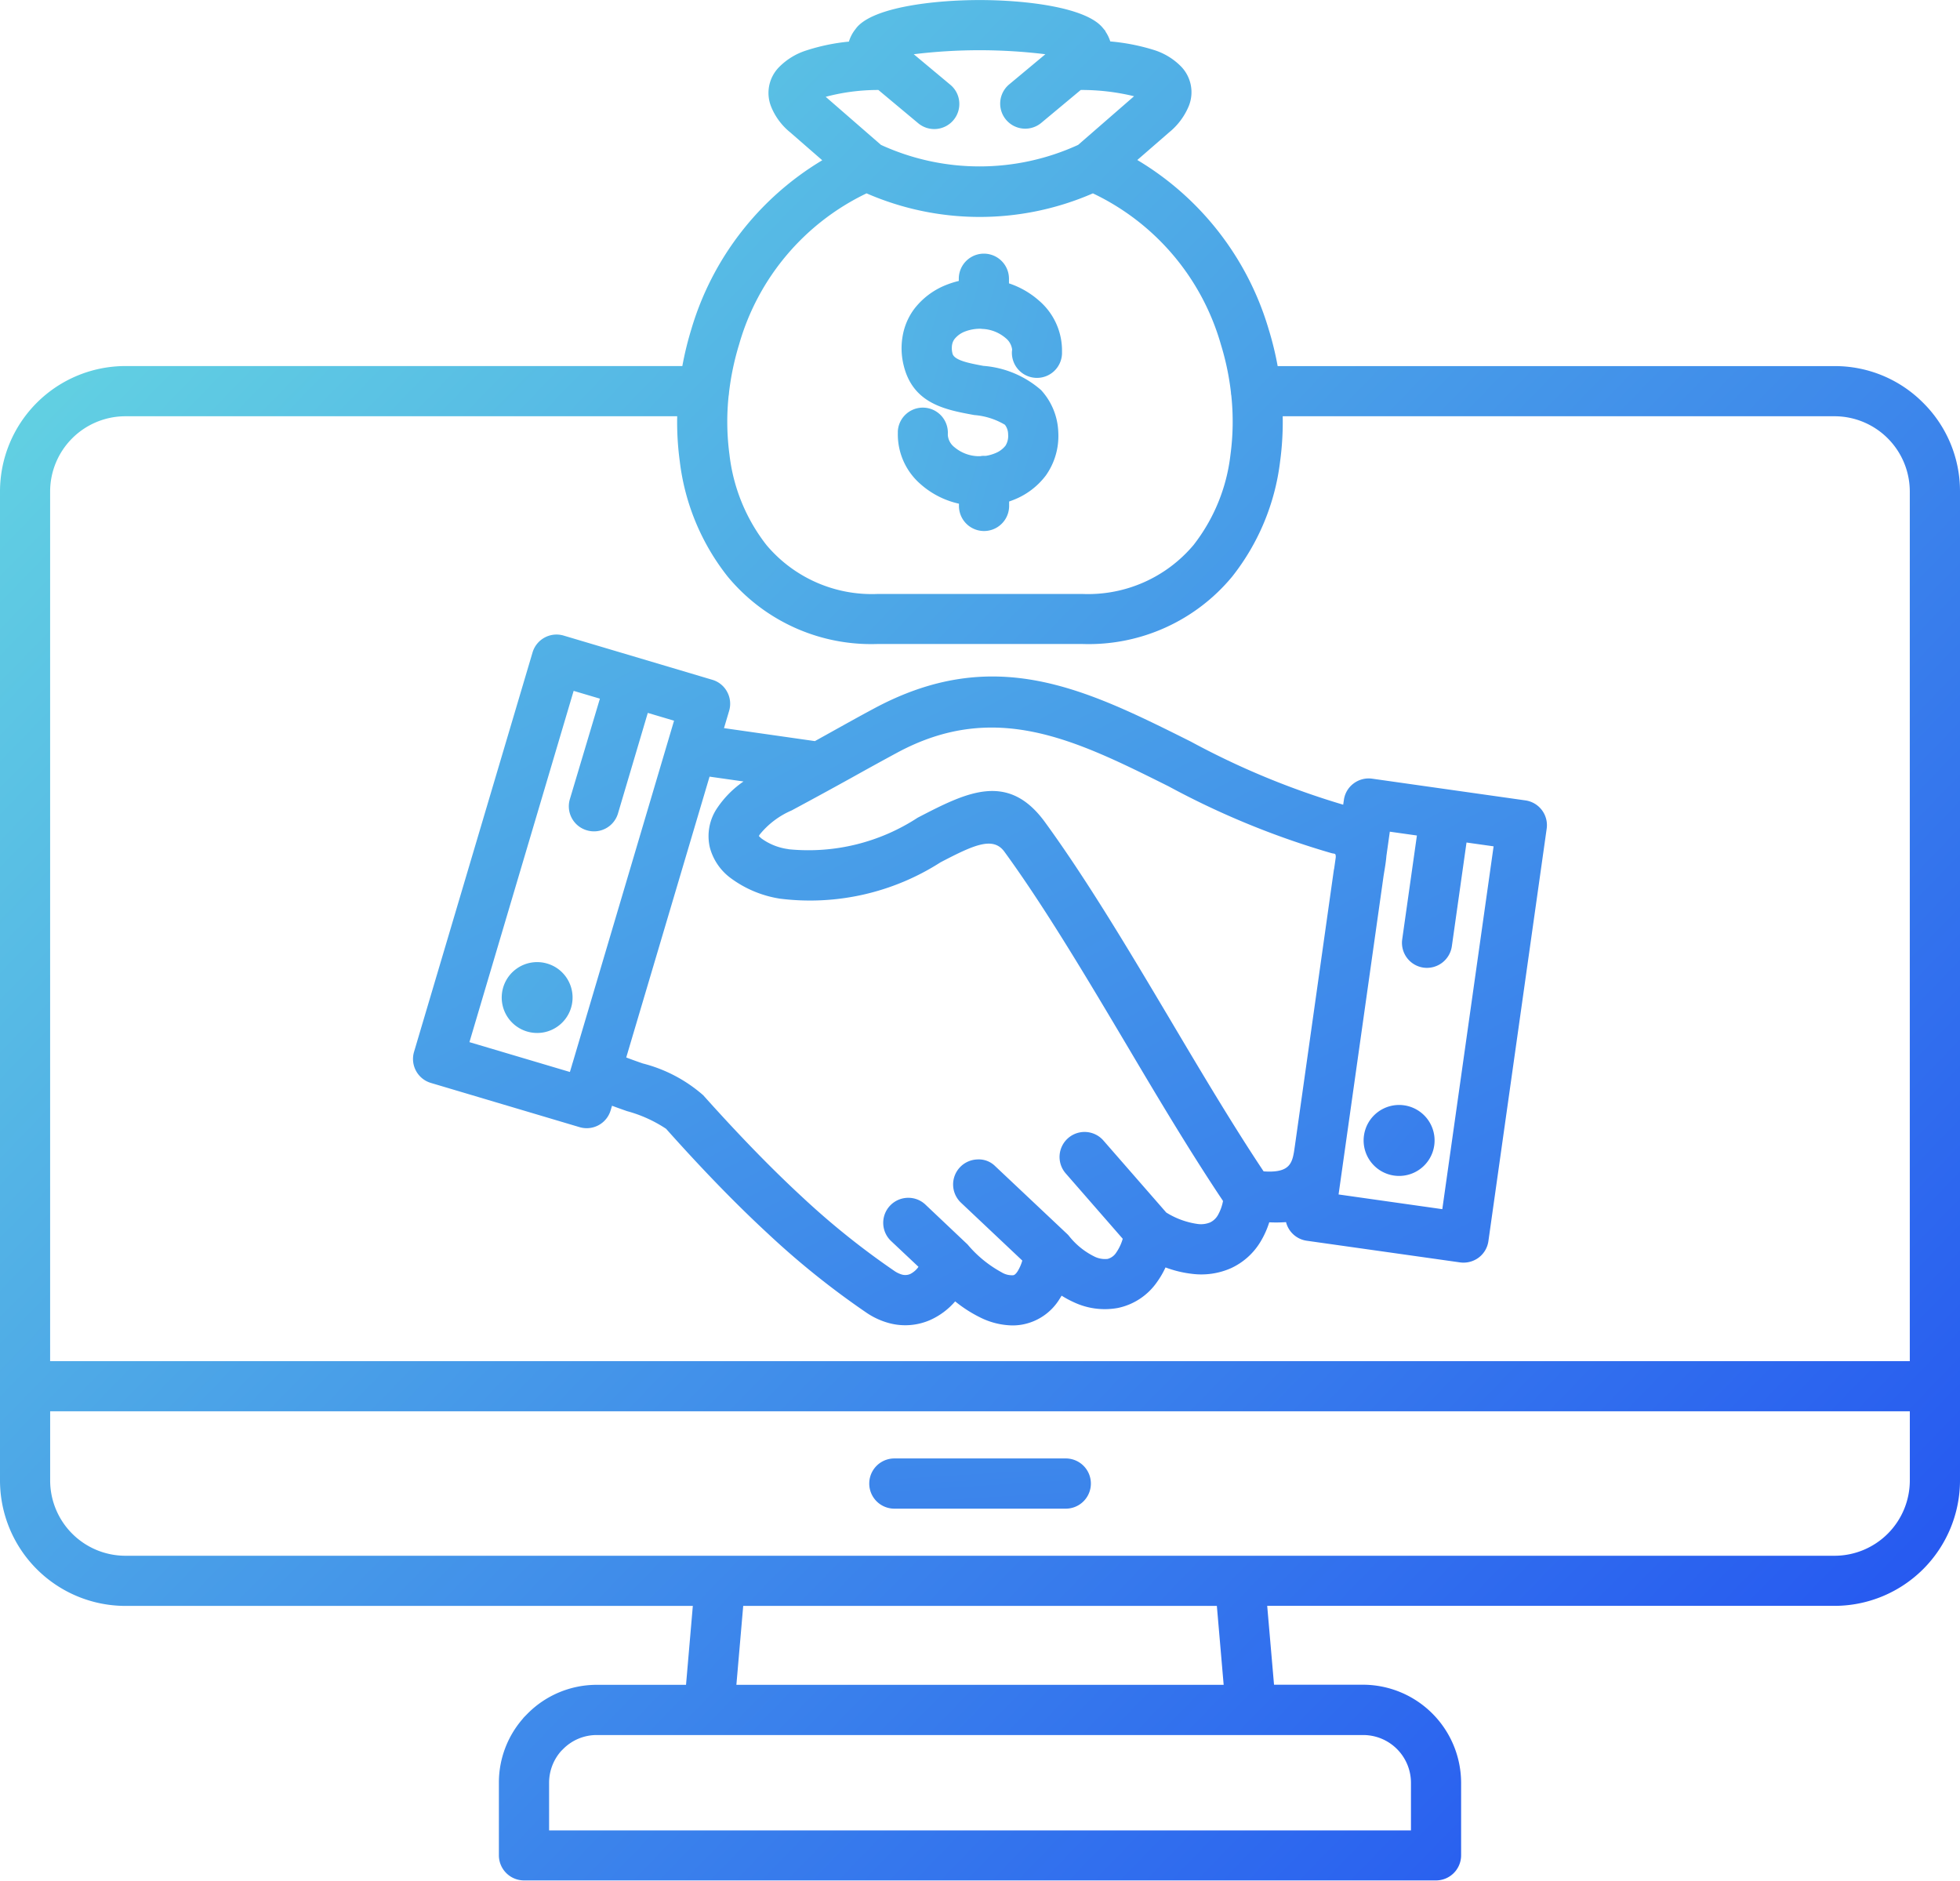
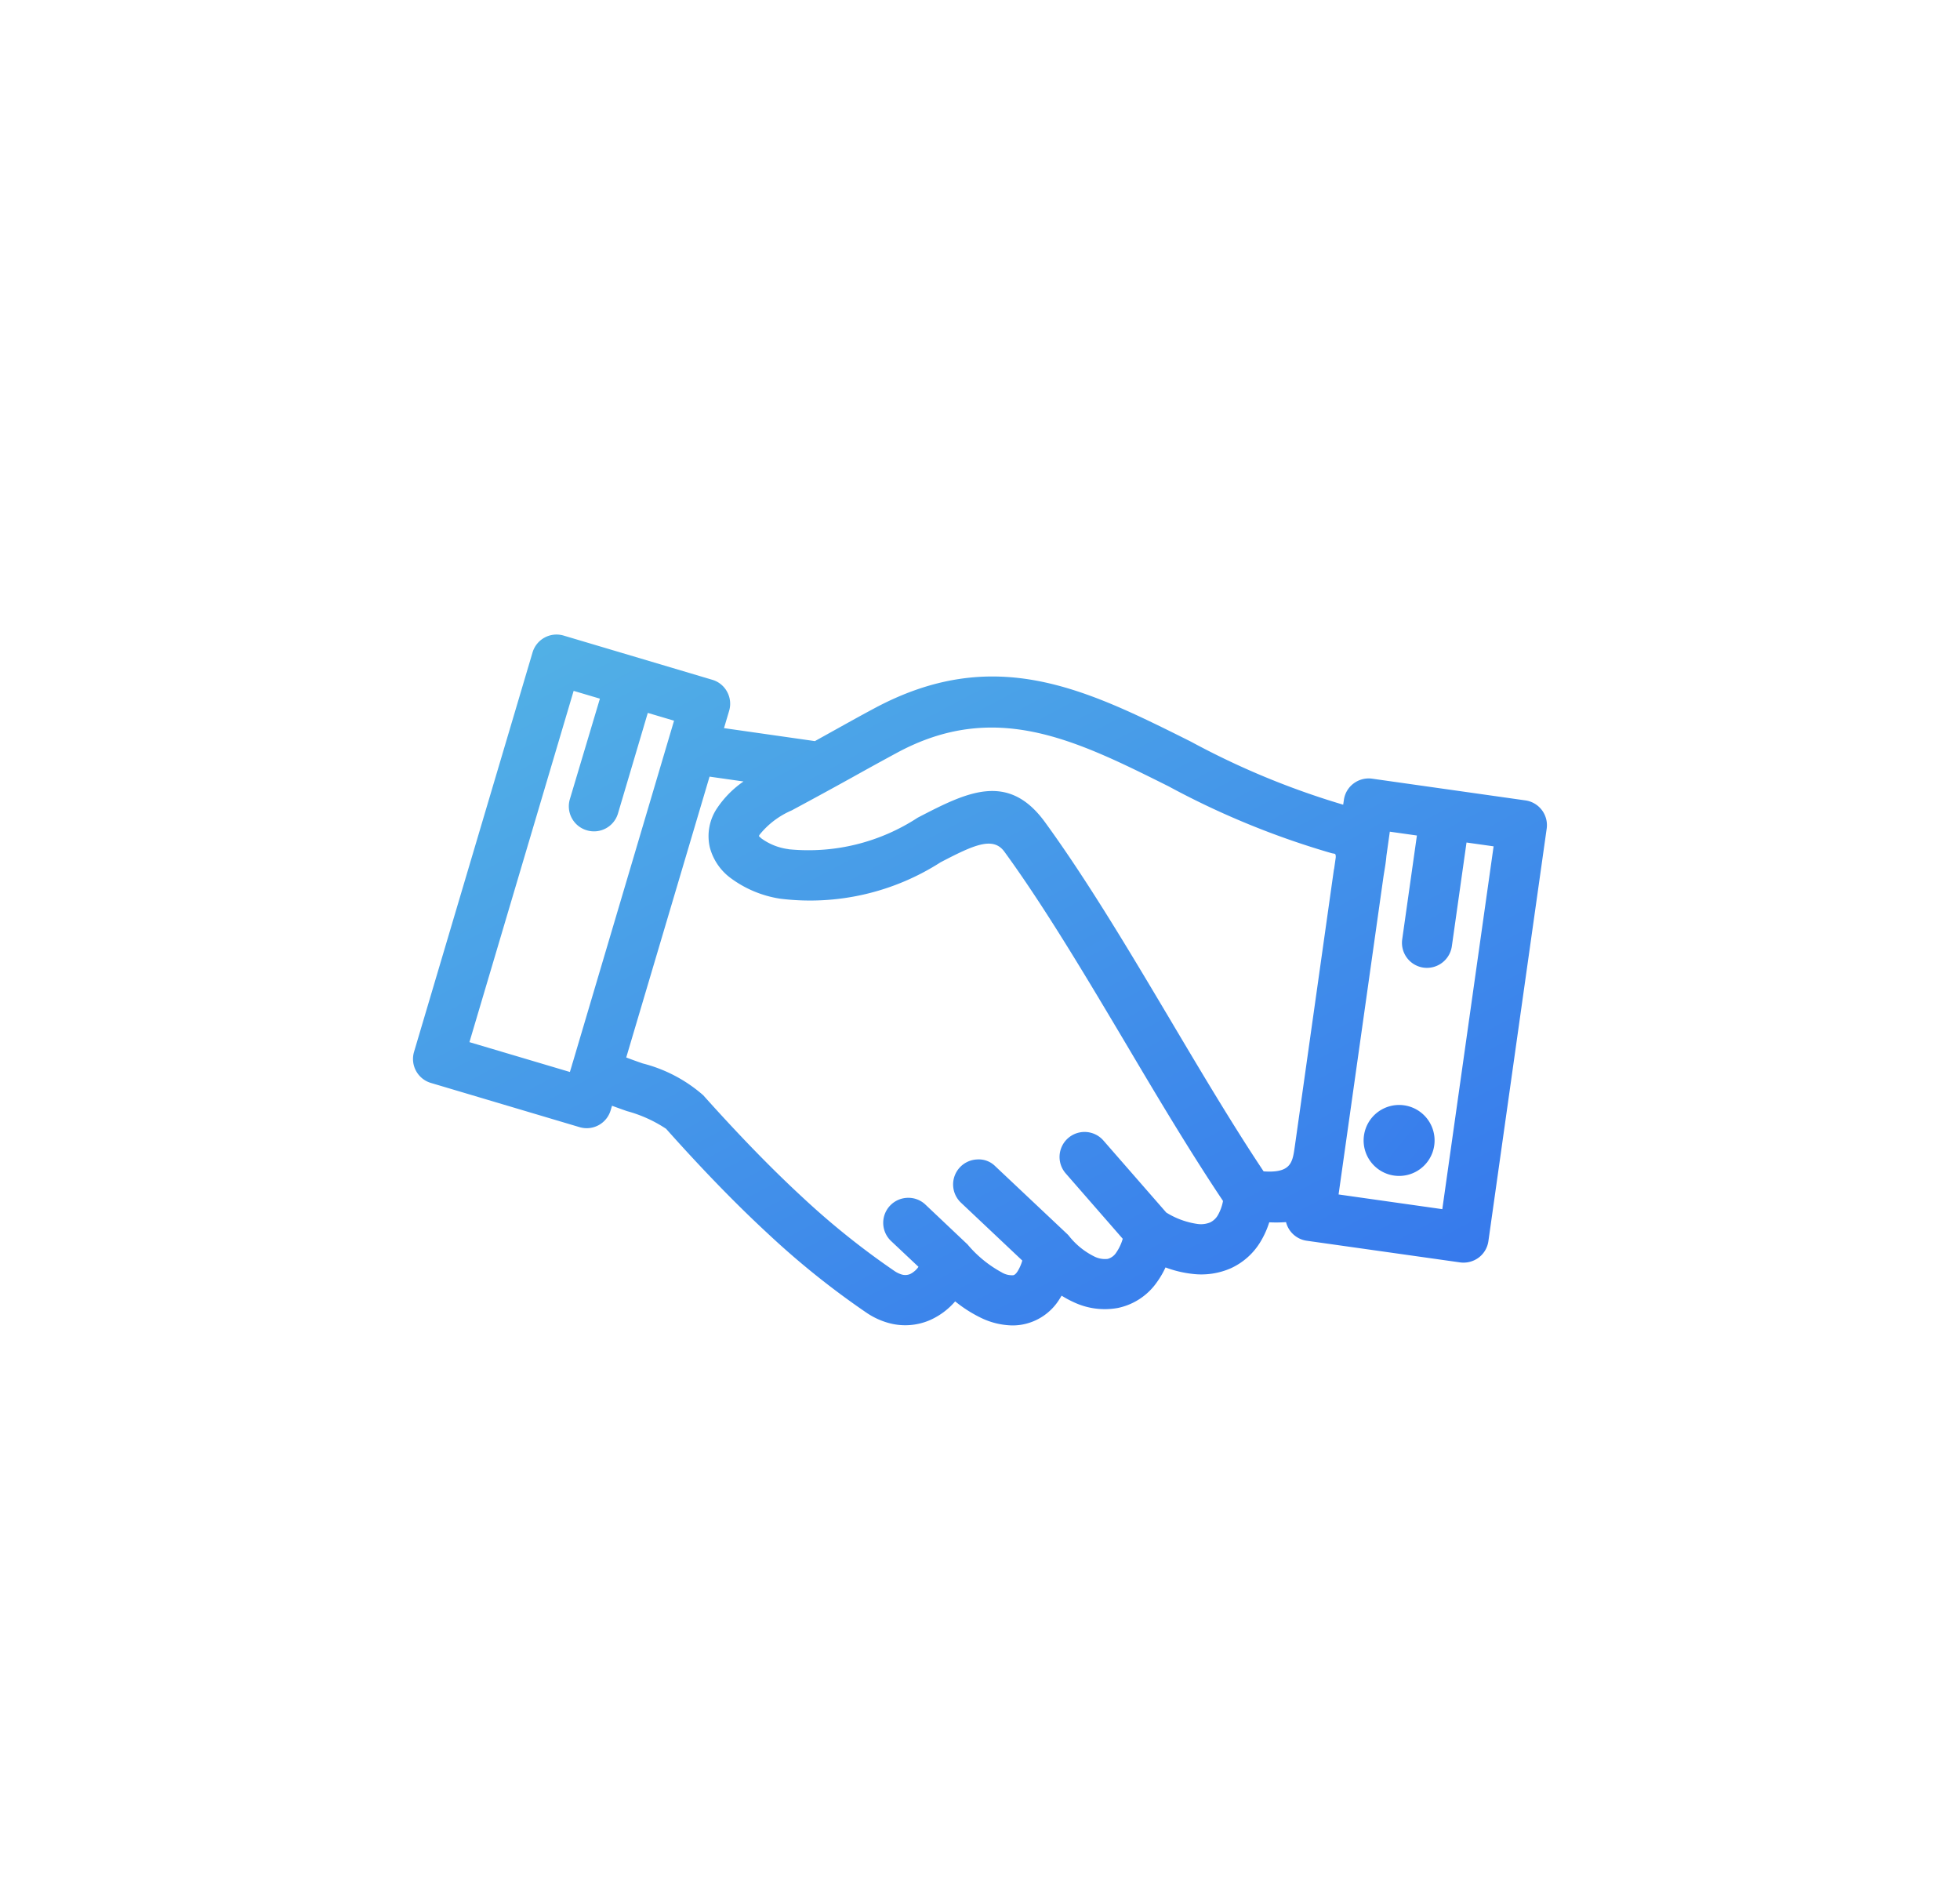
<svg xmlns="http://www.w3.org/2000/svg" xmlns:xlink="http://www.w3.org/1999/xlink" width="75.463" height="72.401" viewBox="0 0 75.463 72.401">
  <defs>
    <linearGradient id="linear-gradient" x1="0.038" y1="0.127" x2="1.028" y2="0.979" gradientUnits="objectBoundingBox">
      <stop offset="0" stop-color="#67dbe1" />
      <stop offset="1" stop-color="#1f4bf2" />
    </linearGradient>
    <linearGradient id="linear-gradient-2" x1="-16.827" y1="-13.811" x2="10.498" y2="8.757" xlink:href="#linear-gradient" />
    <linearGradient id="linear-gradient-3" x1="-8.613" y1="-7.026" x2="18.703" y2="15.533" xlink:href="#linear-gradient" />
    <linearGradient id="linear-gradient-4" x1="-0.279" y1="-0.61" x2="1.431" y2="1.707" xlink:href="#linear-gradient" />
    <linearGradient id="linear-gradient-5" x1="-3.221" y1="-1.333" x2="8.578" y2="4.44" xlink:href="#linear-gradient" />
    <linearGradient id="linear-gradient-6" x1="-4.681" y1="-18.396" x2="4.064" y2="13.499" xlink:href="#linear-gradient" />
  </defs>
  <g id="Serv_DigOp_BPS_BFSOperSec2_8AccCommLend_bluegradient" transform="translate(-4178.733 -4338.658)">
-     <path id="Path_7196" data-name="Path 7196" d="M4252.78,4354.168a4.783,4.783,0,0,0-3.406-1.416h-21.449a12.246,12.246,0,0,0-.341-1.4,11.313,11.313,0,0,0-5.063-6.534l1.223-1.063a2.571,2.571,0,0,0,.76-1.017,1.421,1.421,0,0,0-.316-1.538,2.514,2.514,0,0,0-1.05-.625,7.921,7.921,0,0,0-1.658-.322,1.429,1.429,0,0,0-.189-.388l.007-.008-.117-.139c-.652-.781-2.956-1.058-4.731-1.058s-4.08.277-4.732,1.057c-.02.024-.039.05-.048.063a1.423,1.423,0,0,0-.253.48,7.686,7.686,0,0,0-1.652.344,2.562,2.562,0,0,0-1.032.633,1.416,1.416,0,0,0-.311,1.525,2.454,2.454,0,0,0,.733.99l1.236,1.076a11.317,11.317,0,0,0-5.046,6.522,12.582,12.582,0,0,0-.341,1.4h-21.449a4.833,4.833,0,0,0-4.822,4.821v38.09a4.833,4.833,0,0,0,4.822,4.821h21.853l-.262,3.038h-3.437a3.749,3.749,0,0,0-2.662,1.107l-.171.174.007,0a3.735,3.735,0,0,0-.942,2.483v2.8a.968.968,0,0,0,.966.966h35.115a.967.967,0,0,0,.966-.966v-2.8a3.784,3.784,0,0,0-3.768-3.768h-3.435l-.263-3.036h21.852a4.835,4.835,0,0,0,4.822-4.822v-38.089A4.789,4.789,0,0,0,4252.78,4354.168Zm-52.906,53.121a1.84,1.84,0,0,1,.467-1.224l.073-.072a1.814,1.814,0,0,1,1.295-.54h29.512a1.839,1.839,0,0,1,1.836,1.836v1.836h-33.183Zm7.211-3.769.263-3.038h18.236l.262,3.038Zm7-60.118a.965.965,0,0,0,1.58-.825.955.955,0,0,0-.341-.654l-1.41-1.177a20.876,20.876,0,0,1,5.067,0l-1.394,1.162a.964.964,0,1,0,1.238,1.479l1.518-1.265a8.535,8.535,0,0,1,2.053.241l-2.153,1.873a9.11,9.11,0,0,1-7.591,0l-2.128-1.851a7.837,7.837,0,0,1,2.028-.263Zm-1.987,2.7a10.911,10.911,0,0,0,8.713,0,9.252,9.252,0,0,1,4.928,5.818,10.222,10.222,0,0,1,.387,1.842.664.664,0,0,0,.014.12,9.585,9.585,0,0,1-.033,2.288,6.923,6.923,0,0,1-1.422,3.471,5.305,5.305,0,0,1-4.257,1.884H4212.5a5.3,5.3,0,0,1-4.257-1.884,6.933,6.933,0,0,1-1.423-3.471,9.568,9.568,0,0,1-.034-2.271.813.813,0,0,0,.015-.126,10.446,10.446,0,0,1,.388-1.853A9.262,9.262,0,0,1,4212.1,4346.1Zm8.33,17.349a7.168,7.168,0,0,0,5.744-2.593,8.852,8.852,0,0,0,1.847-4.436,11.383,11.383,0,0,0,.1-1.739h21.254a2.9,2.9,0,0,1,2.89,2.889v33.487h-71.6v-33.487a2.9,2.9,0,0,1,2.889-2.889h21.254a11.307,11.307,0,0,0,.1,1.739,8.838,8.838,0,0,0,1.846,4.436,7.169,7.169,0,0,0,5.744,2.593Zm28.945,35.1h-65.82a2.9,2.9,0,0,1-2.889-2.89v-2.671h71.6v2.671a2.9,2.9,0,0,1-2.89,2.89Z" fill="url(#linear-gradient)" />
    <path id="Path_7197" data-name="Path 7197" d="M4231.248,4382.372a1.366,1.366,0,1,0,2.443-.632,1.366,1.366,0,0,0-2.443.632Z" fill="url(#linear-gradient-2)" />
-     <path id="Path_7198" data-name="Path 7198" d="M4199.8,4375.753a1.364,1.364,0,1,0,.812.656A1.353,1.353,0,0,0,4199.8,4375.753Z" fill="url(#linear-gradient-3)" />
    <path id="Path_7199" data-name="Path 7199" d="M4206.806,4366.023a.959.959,0,0,0-.079-.734.948.948,0,0,0-.574-.462l-5.717-1.7a.963.963,0,0,0-1.2.652l-4.561,15.371a.962.962,0,0,0,.653,1.2l5.717,1.7a.961.961,0,0,0,1.2-.651l.052-.172c.187.07.38.138.573.206a5.155,5.155,0,0,1,1.507.68c1.428,1.6,2.713,2.92,3.927,4.042a31.625,31.625,0,0,0,3.779,3.032,2.871,2.871,0,0,0,.812.388,2.392,2.392,0,0,0,1.653-.1,2.752,2.752,0,0,0,.96-.717,5.113,5.113,0,0,0,.962.618,2.882,2.882,0,0,0,1.24.308,2.168,2.168,0,0,0,.37-.031,2.134,2.134,0,0,0,1.452-.994c.025-.039.05-.079.075-.121a3.882,3.882,0,0,0,.457.247,2.8,2.8,0,0,0,1.707.227,2.438,2.438,0,0,0,1.51-1,3.391,3.391,0,0,0,.326-.561,4.3,4.3,0,0,0,1.031.248,2.826,2.826,0,0,0,1.484-.216,2.584,2.584,0,0,0,1.148-1.031,3.439,3.439,0,0,0,.331-.738,5.387,5.387,0,0,0,.646-.007.961.961,0,0,0,.8.717l5.905.834a.978.978,0,0,0,.714-.186.961.961,0,0,0,.373-.636l2.244-15.878a.963.963,0,0,0-.823-1.087l-5.9-.836a.968.968,0,0,0-.714.187.954.954,0,0,0-.372.635l-.026.18a30.532,30.532,0,0,1-5.866-2.429c-4.059-2.029-7.566-3.78-12.232-1.256-.562.3-1.149.63-1.731.953l-.511.284-3.5-.5Zm25.914,8.8a.964.964,0,0,0,.823,1.087.97.97,0,0,0,1.088-.822l.565-3.995,1.043.147-1.975,13.968-3.994-.566,1.732-12.259.025-.156c.034-.2.069-.417.085-.619l.131-.932,1.043.147Zm-32.046-5.4a.963.963,0,0,0,.653,1.2.963.963,0,0,0,1.2-.651l1.147-3.869,1.011.3-3.9,13.157c-.011.033-.022.067-.03.1l-.08.267-3.868-1.149,4.012-13.523,1.011.3Zm29.418,2.7-1.5,10.622-.008.055c-.086.611-.144,1.026-1.2.953-1.188-1.781-2.42-3.855-3.633-5.9-1.554-2.613-3.161-5.314-4.784-7.543-1.434-1.97-3.04-1.137-4.9-.174a7.688,7.688,0,0,1-4.954,1.218l-.051-.01a2.259,2.259,0,0,1-1.012-.407c-.06-.05-.088-.085-.1-.091a.485.485,0,0,1,.033-.06,3.216,3.216,0,0,1,1.229-.928c.93-.5,1.632-.884,2.341-1.277.5-.279,1.006-.559,1.71-.94,3.784-2.047,6.876-.5,10.457,1.286a31.738,31.738,0,0,0,6.269,2.573.744.744,0,0,0,.1.02c.045.008.079.013.072.15l-.064.449Zm-15.729,12.909a.952.952,0,0,0-.659-.261.963.963,0,0,0-.662,1.665l1.054.992a.86.86,0,0,1-.319.277.482.482,0,0,1-.341.014,1.029,1.029,0,0,1-.276-.138,30.077,30.077,0,0,1-3.552-2.851c-1.17-1.081-2.413-2.359-3.8-3.908a5.641,5.641,0,0,0-2.329-1.224c-.219-.076-.435-.152-.635-.23l3.208-10.811,1.307.186a3.847,3.847,0,0,0-1.012,1.021,1.923,1.923,0,0,0-.282,1.527,2.152,2.152,0,0,0,.755,1.137,4.289,4.289,0,0,0,1.946.827,9.308,9.308,0,0,0,6.179-1.4c1.277-.665,2.021-1.009,2.459-.408,1.548,2.124,3.146,4.814,4.7,7.428,1.2,2.027,2.45,4.124,3.717,6.017a1.755,1.755,0,0,1-.2.551.689.689,0,0,1-.3.277.94.94,0,0,1-.493.056,3.092,3.092,0,0,1-1.193-.439l-2.42-2.773a.963.963,0,1,0-1.449,1.269l2.194,2.515a1.826,1.826,0,0,1-.247.527.567.567,0,0,1-.333.248.917.917,0,0,1-.529-.1,2.85,2.85,0,0,1-.958-.781.745.745,0,0,0-.081-.086l-2.759-2.6a.894.894,0,0,0-.689-.262.964.964,0,0,0-.632,1.665l2.361,2.228a1.665,1.665,0,0,1-.183.417c-.057.087-.114.139-.163.147a.759.759,0,0,1-.451-.112,4.552,4.552,0,0,1-1.277-1.032.413.413,0,0,0-.061-.066Zm1.462,1.648Z" fill="url(#linear-gradient-4)" />
-     <path id="Path_7200" data-name="Path 7200" d="M4215.654,4358.049v.086a.966.966,0,1,0,1.932,0v-.17c.066-.023.13-.047.193-.072a2.857,2.857,0,0,0,1.224-.935,2.632,2.632,0,0,0,.475-1.671,2.524,2.524,0,0,0-.661-1.611,3.81,3.81,0,0,0-2.225-.933c-.527-.1-1.123-.207-1.187-.477a.817.817,0,0,1-.015-.337.509.509,0,0,1,.095-.22.946.946,0,0,1,.4-.288,1.631,1.631,0,0,1,.612-.107.678.678,0,0,0,.093.008,1.476,1.476,0,0,1,.858.348.674.674,0,0,1,.254.447l-.007.054a.965.965,0,1,0,1.927.1l0-.09,0,0a2.529,2.529,0,0,0-.884-1.948,3.324,3.324,0,0,0-1.158-.666v-.178a.966.966,0,1,0-1.932,0v.085a3.438,3.438,0,0,0-.489.155,2.883,2.883,0,0,0-1.22.914,2.424,2.424,0,0,0-.45,1.036,2.727,2.727,0,0,0,.031,1.123c.353,1.5,1.611,1.731,2.721,1.934a2.724,2.724,0,0,1,1.182.374.6.6,0,0,1,.124.367.708.708,0,0,1-.1.437.935.935,0,0,1-.4.293,1.5,1.5,0,0,1-.358.1l-.07,0a.551.551,0,0,0-.14.013c-.034,0-.068,0-.11,0a1.479,1.479,0,0,1-.892-.349.657.657,0,0,1-.251-.454l0-.054a.964.964,0,0,0-1.925-.107l0,.079a2.533,2.533,0,0,0,.885,1.97A3.3,3.3,0,0,0,4215.654,4358.049Z" fill="url(#linear-gradient-5)" />
-     <path id="Path_7201" data-name="Path 7201" d="M4219.767,4394.805h-6.6a.966.966,0,1,0,0,1.933h6.6a.966.966,0,1,0,0-1.933Z" fill="url(#linear-gradient-6)" />
  </g>
</svg>